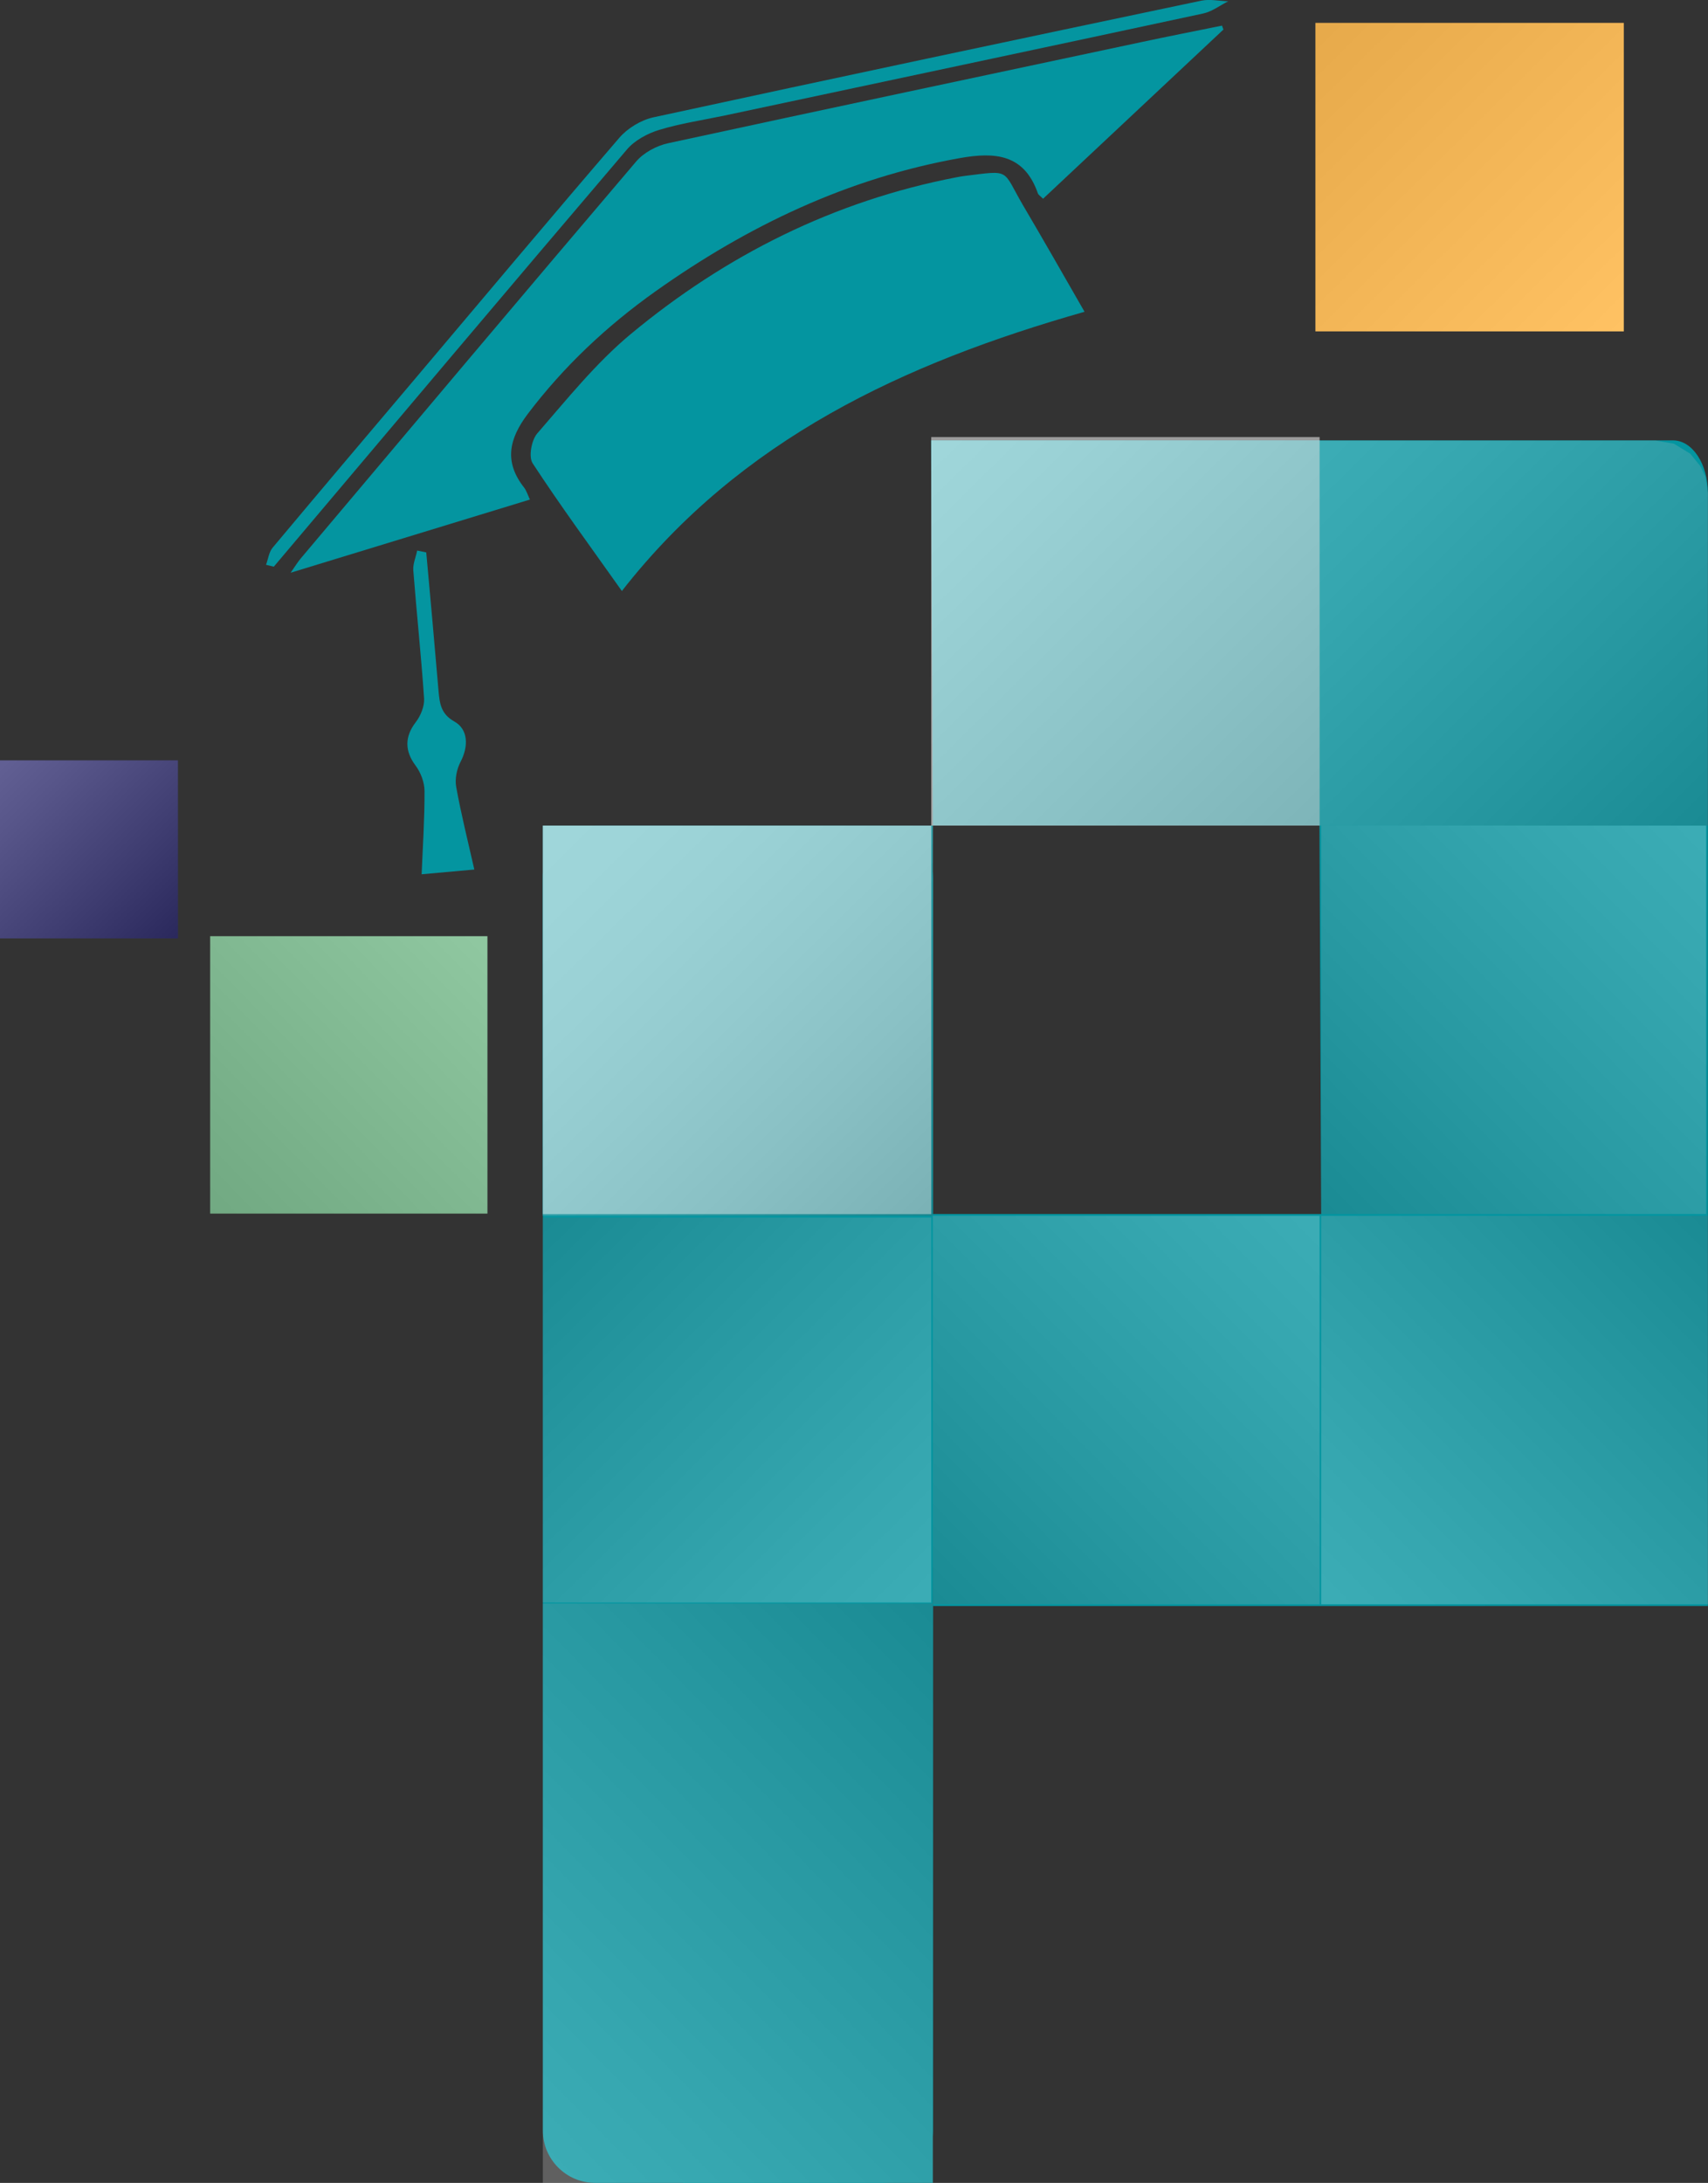
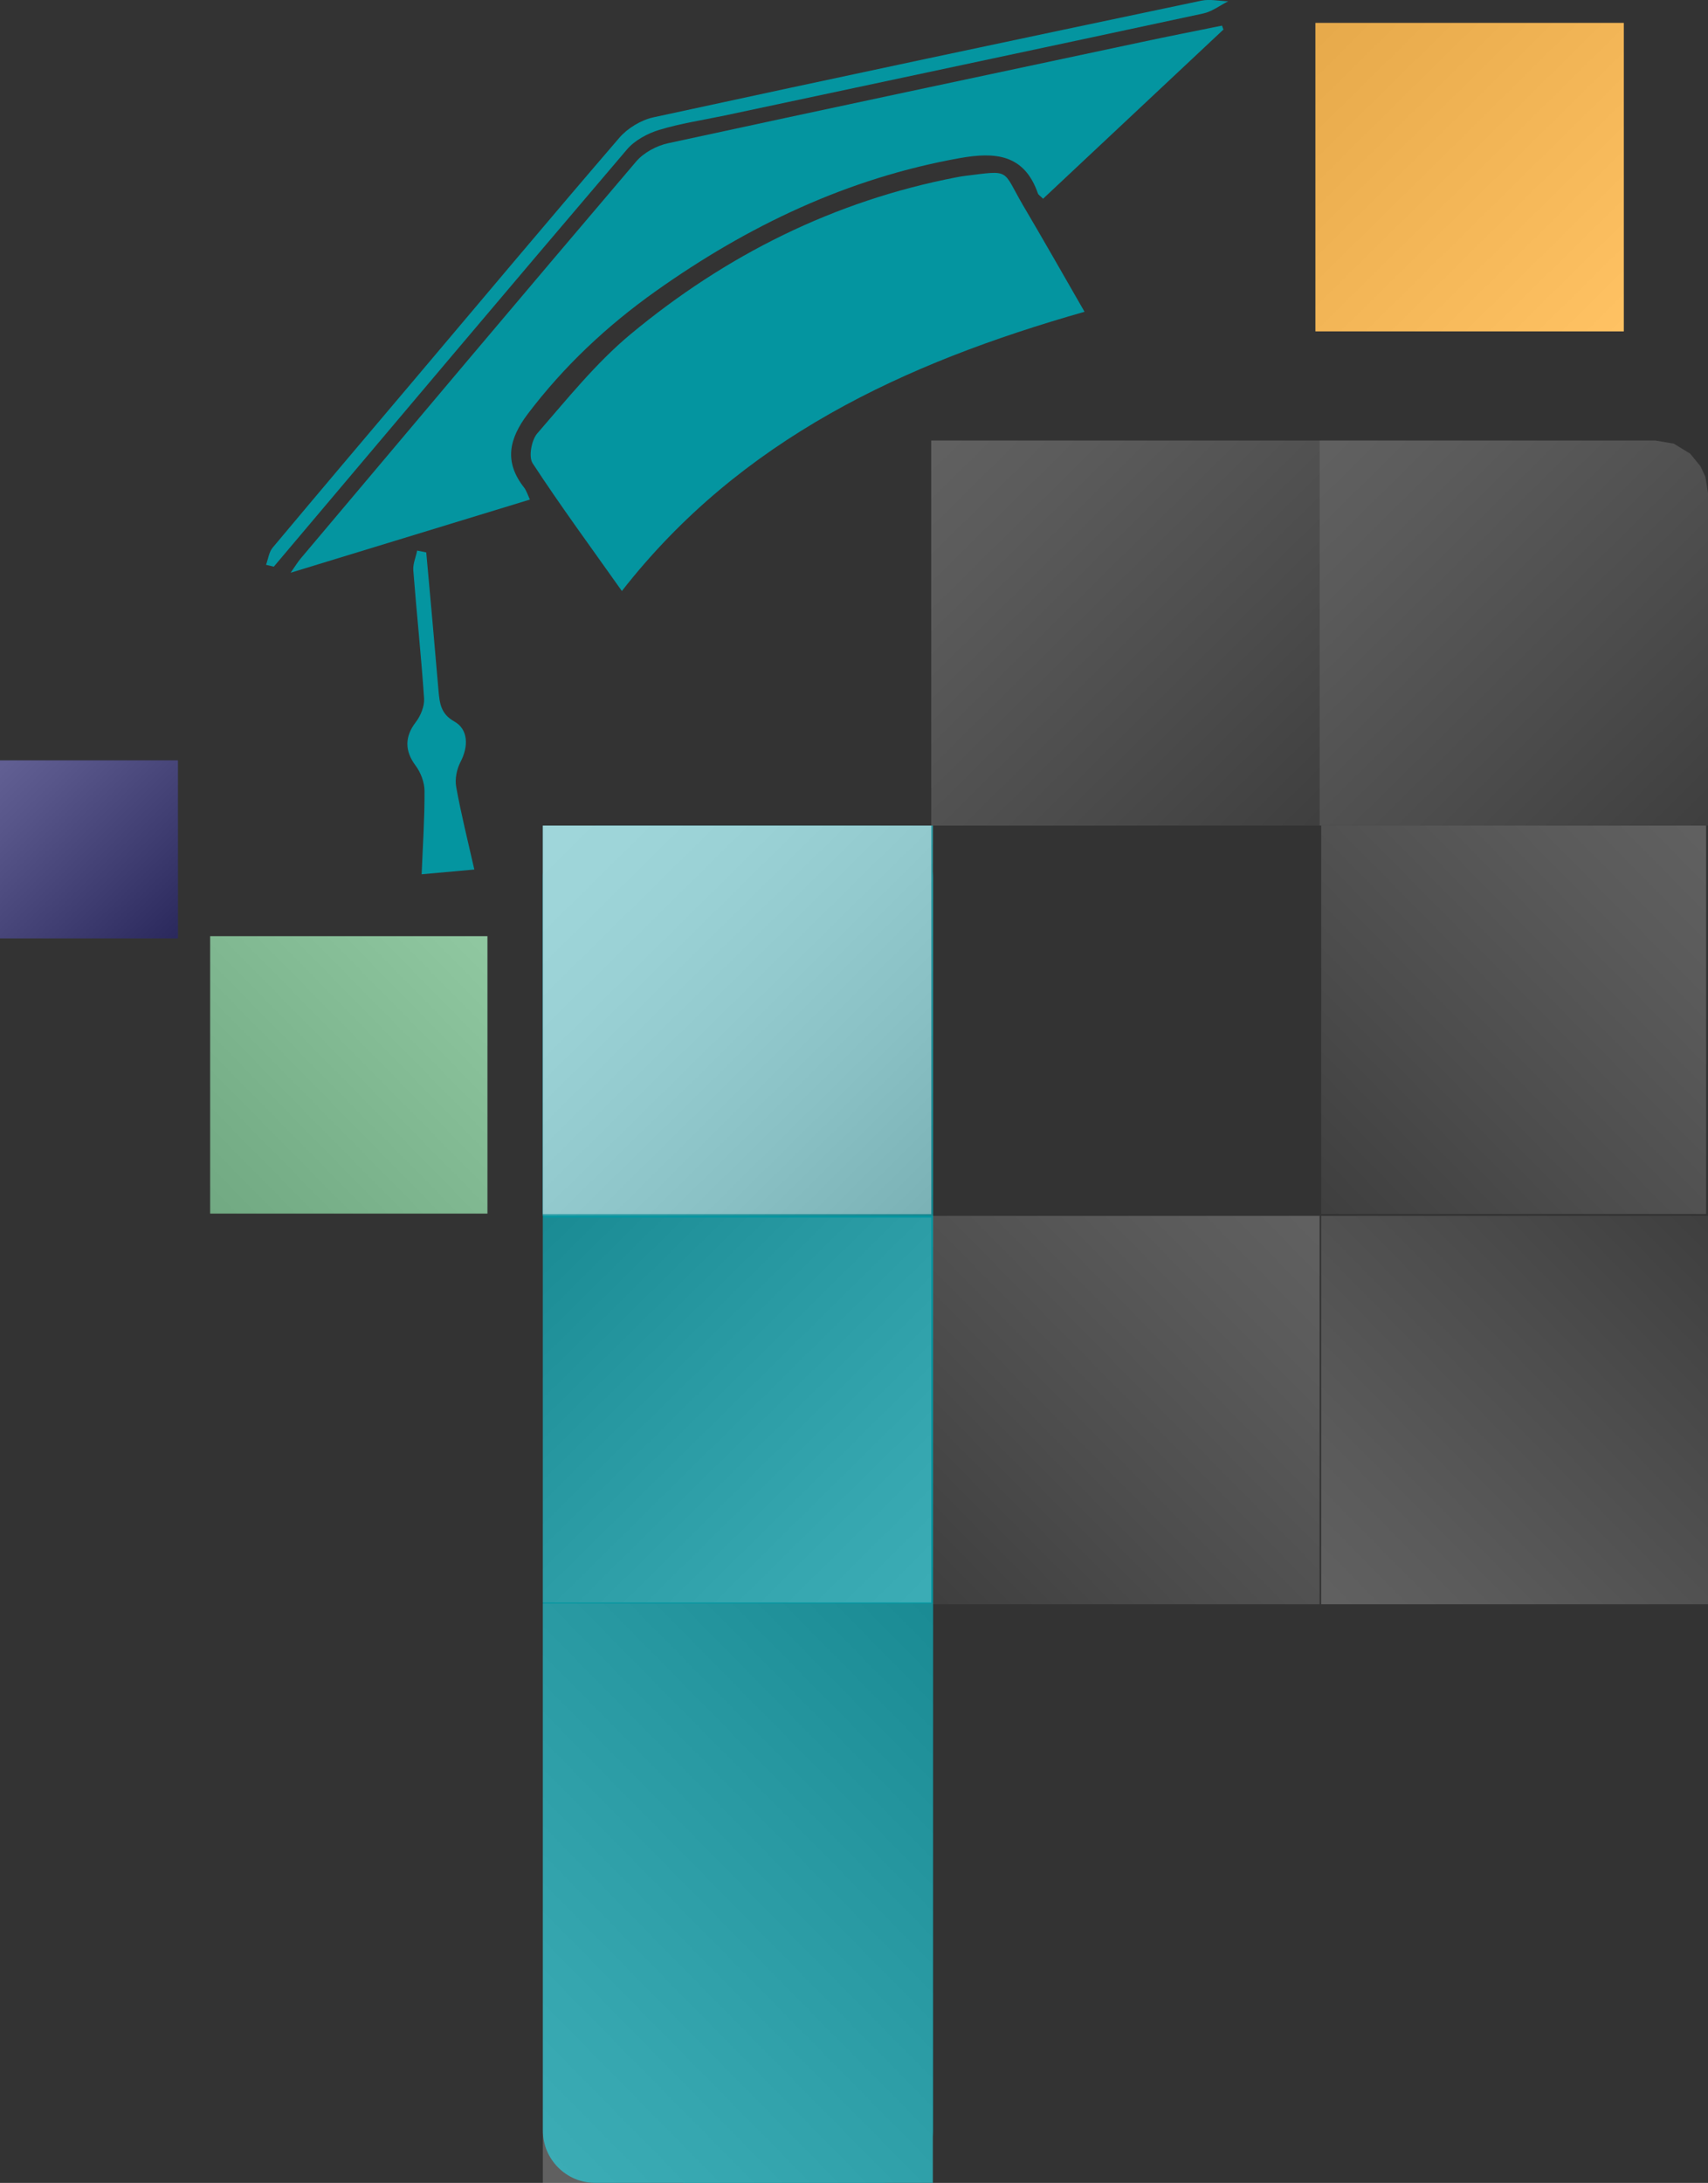
<svg xmlns="http://www.w3.org/2000/svg" version="1.1" id="Layer_1" x="0px" y="0px" style="enable-background:new 0 0 118.65 176.37;" xml:space="preserve" viewBox="0 0 118.65 151.58">
  <rect x="0" y="0" width="118.65" height="151.58" fill="#333333" stroke="none" />
  <style type="text/css">
	.st0{fill:#FFBA4D;}
	.st1{fill:#0495A0;}
	.st2{opacity:0.51;fill:#FFFFFF;enable-background:new    ;}
	.st3{fill:#7BBD8F;}
	.st4{fill:#353275;}
	.st5{opacity:0.22;fill:url(#SVGID_1_);enable-background:new    ;}
	.st6{opacity:0.12;fill:url(#SVGID_00000031197635743897166540000017179841662772570261_);enable-background:new    ;}
	.st7{opacity:0.22;fill:url(#SVGID_00000078744064356546668920000011384049829557042309_);enable-background:new    ;}
	.st8{opacity:0.22;fill:url(#SVGID_00000147904758150402000480000016974800919571394432_);enable-background:new    ;}
	.st9{opacity:0.22;fill:url(#SVGID_00000148649245905891408270000012193775328249939123_);enable-background:new    ;}
	.st10{opacity:0.22;fill:url(#SVGID_00000098936307671285464940000007395502388564248708_);enable-background:new    ;}
	.st11{opacity:0.22;fill:url(#SVGID_00000103960389093683048720000002666252160773456034_);enable-background:new    ;}
	.st12{opacity:0.22;fill:url(#SVGID_00000162340062688278356630000018025297220923362717_);enable-background:new    ;}
	.st13{opacity:0.22;fill:url(#SVGID_00000029756440232359852610000014847826129157245882_);enable-background:new    ;}
	.st14{opacity:0.15;fill:url(#SVGID_00000160183044341319220510000017494438225430957981_);enable-background:new    ;}
	.st15{opacity:0.22;fill:url(#SVGID_00000156555031945527306130000006664333820638590900_);enable-background:new    ;}
	.st16{fill:url(#SVGID_00000021837360448232331590000002967354009044191142_);}
	.st17{fill:url(#SVGID_00000074423485834661220000000016786932410190716844_);}
</style>
  <g>
    <g>
      <g>
-         <path class="st1" d="M91.78,84.3l-0.12-26.98H64.8l-0.12-26.74h51.54c1.34,0,2.42,1.63,2.42,3.64v77.3c0,0-1.08,0-2.42,0H67.22     c-1.34,0-2.42,0-2.42,0L64.68,84.3" />
        <path class="st1" d="M61.16,151.58H41.35c-2.01,0-3.64-1.63-3.64-3.64V60.97c0-2.01,1.63-3.64,3.64-3.64h19.82     c2.01,0,3.64,1.63,3.64,3.64v86.97C64.8,149.95,63.17,151.58,61.16,151.58z" />
        <polygon class="st1" points="64.8,151.58 47.46,151.58 47.46,84.43 37.71,84.43 37.71,57.33 64.8,57.33    " />
        <rect x="37.71" y="57.33" class="st2" width="26.98" height="26.98" />
-         <rect x="64.69" y="30.35" class="st2" width="26.98" height="26.98" />
        <rect x="14.6" y="65.01" class="st3" width="19.26" height="19.26" />
        <rect y="52.8" class="st4" width="12.36" height="12.36" />
        <linearGradient id="SVGID_1_" gradientUnits="userSpaceOnUse" x1="0.275" y1="125.878" x2="13.114" y2="112.856" gradientTransform="matrix(1 0 0 -1 0 178.871)">
          <stop offset="0" style="stop-color:#FFFFFF" />
          <stop offset="0.191" style="stop-color:#D1D1D1" />
          <stop offset="0.622" style="stop-color:#5E5E5E" />
          <stop offset="0.958" style="stop-color:#000000" />
        </linearGradient>
        <rect y="52.8" class="st5" width="12.36" height="12.36" />
        <g>
          <rect x="91.38" y="1.59" class="st0" width="21.42" height="21.42" />
          <linearGradient id="SVGID_00000127022568417869797320000013634406231789056901_" gradientUnits="userSpaceOnUse" x1="-274.705" y1="197.676" x2="-241.218" y2="163.71" gradientTransform="matrix(-1 0 0 1 -162.374 -174.984)">
            <stop offset="0" style="stop-color:#FFFFFF" />
            <stop offset="0.154" style="stop-color:#CBCBCB" />
            <stop offset="0.485" style="stop-color:#5F5F5F" />
            <stop offset="0.715" style="stop-color:#1B1B1B" />
            <stop offset="0.821" style="stop-color:#000000" />
          </linearGradient>
          <polygon style="opacity:0.12;fill:url(#SVGID_00000127022568417869797320000013634406231789056901_);enable-background:new    ;" points="      91.38,1.59 112.8,1.59 112.8,23.02 91.38,23.02     " />
        </g>
        <linearGradient id="SVGID_00000176013471067462857870000007108971368533197483_" gradientUnits="userSpaceOnUse" x1="-8.377" y1="246.038" x2="33.605" y2="203.456" gradientTransform="matrix(1 0 0 -1 73.717 276.975)">
          <stop offset="0" style="stop-color:#FFFFFF" />
          <stop offset="0.126" style="stop-color:#E6E6E6" />
          <stop offset="0.396" style="stop-color:#A4A4A4" />
          <stop offset="0.784" style="stop-color:#3C3C3C" />
          <stop offset="1" style="stop-color:#000000" />
        </linearGradient>
        <rect x="64.69" y="30.59" style="opacity:0.22;fill:url(#SVGID_00000176013471067462857870000007108971368533197483_);enable-background:new    ;" width="26.98" height="26.74" />
        <linearGradient id="SVGID_00000023273872657743344600000008641495353598286253_" gradientUnits="userSpaceOnUse" x1="18.062" y1="245.507" x2="60.044" y2="202.925" gradientTransform="matrix(1 0 0 -1 73.717 276.975)">
          <stop offset="0" style="stop-color:#FFFFFF" />
          <stop offset="0.126" style="stop-color:#E6E6E6" />
          <stop offset="0.396" style="stop-color:#A4A4A4" />
          <stop offset="0.784" style="stop-color:#3C3C3C" />
          <stop offset="1" style="stop-color:#000000" />
        </linearGradient>
        <polygon style="opacity:0.22;fill:url(#SVGID_00000023273872657743344600000008641495353598286253_);enable-background:new    ;" points="     118.65,57.33 91.67,57.33 91.67,30.59 115,30.59 116.28,30.81 117.41,31.5 118.13,32.38 118.47,33.11 118.65,34.23    " />
        <linearGradient id="SVGID_00000045619763779207698130000000409177407200768440_" gradientUnits="userSpaceOnUse" x1="-110.894" y1="312.408" x2="-68.912" y2="269.826" gradientTransform="matrix(0 1 1 0 -194.235 168.873)">
          <stop offset="0" style="stop-color:#FFFFFF" />
          <stop offset="0.126" style="stop-color:#E6E6E6" />
          <stop offset="0.396" style="stop-color:#A4A4A4" />
          <stop offset="0.784" style="stop-color:#3C3C3C" />
          <stop offset="1" style="stop-color:#000000" />
        </linearGradient>
        <polygon style="opacity:0.22;fill:url(#SVGID_00000045619763779207698130000000409177407200768440_);enable-background:new    ;" points="     91.78,84.3 91.78,57.33 118.52,57.33 118.52,84.3    " />
        <linearGradient id="SVGID_00000120522415879150172760000009543356545322788238_" gradientUnits="userSpaceOnUse" x1="-25.18" y1="89.32" x2="16.895" y2="46.642" gradientTransform="matrix(0 -1 -1 0 181.483 85.6)">
          <stop offset="0" style="stop-color:#FFFFFF" />
          <stop offset="0.126" style="stop-color:#E6E6E6" />
          <stop offset="0.396" style="stop-color:#A4A4A4" />
          <stop offset="0.784" style="stop-color:#3C3C3C" />
          <stop offset="1" style="stop-color:#000000" />
        </linearGradient>
        <polygon style="opacity:0.22;fill:url(#SVGID_00000120522415879150172760000009543356545322788238_);enable-background:new    ;" points="     118.65,84.43 118.65,111.4 91.78,111.4 91.78,84.43    " />
        <linearGradient id="SVGID_00000095305211008547029740000004875771163710964901_" gradientUnits="userSpaceOnUse" x1="-83.824" y1="361.423" x2="-41.748" y2="318.746" gradientTransform="matrix(0 1 1 0 -270.139 168.873)">
          <stop offset="0" style="stop-color:#FFFFFF" />
          <stop offset="0.126" style="stop-color:#E6E6E6" />
          <stop offset="0.396" style="stop-color:#A4A4A4" />
          <stop offset="0.784" style="stop-color:#3C3C3C" />
          <stop offset="1" style="stop-color:#000000" />
        </linearGradient>
        <polygon style="opacity:0.22;fill:url(#SVGID_00000095305211008547029740000004875771163710964901_);enable-background:new    ;" points="     64.8,111.4 64.8,84.43 91.67,84.43 91.67,111.4    " />
        <linearGradient id="SVGID_00000144328219832604973250000007465509688237634203_" gradientUnits="userSpaceOnUse" x1="-150.001" y1="209.508" x2="-108.019" y2="166.926" gradientTransform="matrix(-1 0 0 1 -85.965 -98.575)">
          <stop offset="0" style="stop-color:#FFFFFF" />
          <stop offset="0.126" style="stop-color:#E6E6E6" />
          <stop offset="0.396" style="stop-color:#A4A4A4" />
          <stop offset="0.784" style="stop-color:#3C3C3C" />
          <stop offset="1" style="stop-color:#000000" />
        </linearGradient>
        <polygon style="opacity:0.22;fill:url(#SVGID_00000144328219832604973250000007465509688237634203_);enable-background:new    ;" points="     37.71,84.55 64.69,84.55 64.69,111.28 37.71,111.28    " />
        <linearGradient id="SVGID_00000000944075413127910900000017688924829227477921_" gradientUnits="userSpaceOnUse" x1="14.309" y1="146.525" x2="66.859" y2="93.224" gradientTransform="matrix(0 -1 -1 0 181.483 161.84)">
          <stop offset="0" style="stop-color:#FFFFFF" />
          <stop offset="0.126" style="stop-color:#E6E6E6" />
          <stop offset="0.396" style="stop-color:#A4A4A4" />
          <stop offset="0.784" style="stop-color:#3C3C3C" />
          <stop offset="1" style="stop-color:#000000" />
        </linearGradient>
        <polygon style="opacity:0.22;fill:url(#SVGID_00000000944075413127910900000017688924829227477921_);enable-background:new    ;" points="     64.8,111.35 64.8,151.58 37.71,151.58 37.71,111.35    " />
        <linearGradient id="SVGID_00000052815939117918754490000005248704582339745698_" gradientUnits="userSpaceOnUse" x1="-25.396" y1="386.159" x2="4.702" y2="355.631" gradientTransform="matrix(0 1 1 0 -352.593 90.829)">
          <stop offset="0" style="stop-color:#FFFFFF" />
          <stop offset="0.154" style="stop-color:#CBCBCB" />
          <stop offset="0.485" style="stop-color:#5F5F5F" />
          <stop offset="0.715" style="stop-color:#1B1B1B" />
          <stop offset="0.821" style="stop-color:#000000" />
        </linearGradient>
        <polygon style="opacity:0.15;fill:url(#SVGID_00000052815939117918754490000005248704582339745698_);enable-background:new    ;" points="     14.6,84.27 14.6,65.01 33.86,65.01 33.86,84.27    " />
        <linearGradient id="SVGID_00000150076247915394675130000005444096301406887842_" gradientUnits="userSpaceOnUse" x1="118.875" y1="300.407" x2="161.23" y2="257.446" gradientTransform="matrix(1 0 0 -1 -80.567 358.146)">
          <stop offset="0" style="stop-color:#FFFFFF" />
          <stop offset="0.074" style="stop-color:#F8F8F8" />
          <stop offset="0.178" style="stop-color:#E6E6E6" />
          <stop offset="0.3" style="stop-color:#C7C7C7" />
          <stop offset="0.437" style="stop-color:#9D9D9D" />
          <stop offset="0.585" style="stop-color:#666666" />
          <stop offset="0.74" style="stop-color:#252525" />
          <stop offset="0.821" style="stop-color:#000000" />
        </linearGradient>
        <rect x="37.71" y="57.33" style="opacity:0.22;fill:url(#SVGID_00000150076247915394675130000005444096301406887842_);enable-background:new    ;" width="27.1" height="27.1" />
        <linearGradient id="SVGID_00000013915356804451738620000012570969452464822952_" gradientUnits="userSpaceOnUse" x1="64.569" y1="125.281" x2="64.569" y2="125.281" gradientTransform="matrix(1 0 0 -1 0 178.871)">
          <stop offset="0.357" style="stop-color:#FFFFFF" />
          <stop offset="0.411" style="stop-color:#FBFBFB" />
          <stop offset="0.465" style="stop-color:#EFEFEF" />
          <stop offset="0.519" style="stop-color:#DBDBDB" />
          <stop offset="0.573" style="stop-color:#BFBFBF" />
          <stop offset="0.626" style="stop-color:#9B9B9B" />
          <stop offset="0.68" style="stop-color:#6F6F6F" />
          <stop offset="0.733" style="stop-color:#3B3B3B" />
          <stop offset="0.786" style="stop-color:#000000" />
        </linearGradient>
        <path style="fill:url(#SVGID_00000013915356804451738620000012570969452464822952_);" d="M64.57,53.59" />
        <linearGradient id="SVGID_00000088826529474542214630000005562427709224936855_" gradientUnits="userSpaceOnUse" x1="67.64" y1="125.911" x2="67.64" y2="125.911" gradientTransform="matrix(1 0 0 -1 0 178.871)">
          <stop offset="0.357" style="stop-color:#FFFFFF" />
          <stop offset="0.411" style="stop-color:#FBFBFB" />
          <stop offset="0.465" style="stop-color:#EFEFEF" />
          <stop offset="0.519" style="stop-color:#DBDBDB" />
          <stop offset="0.573" style="stop-color:#BFBFBF" />
          <stop offset="0.626" style="stop-color:#9B9B9B" />
          <stop offset="0.68" style="stop-color:#6F6F6F" />
          <stop offset="0.733" style="stop-color:#3B3B3B" />
          <stop offset="0.786" style="stop-color:#000000" />
        </linearGradient>
        <path style="fill:url(#SVGID_00000088826529474542214630000005562427709224936855_);" d="M67.64,52.96" />
        <g>
          <path class="st1" d="M75.34,21.65c-12.55,3.57-23.89,8.83-32.14,19.39c-2.13-3.01-4.25-5.89-6.2-8.87      c-0.29-0.45-0.08-1.61,0.32-2.07c2.07-2.38,4.07-4.88,6.47-6.88c6.62-5.5,14.15-9.27,22.66-10.91c0.18-0.03,0.36-0.07,0.54-0.09      c3.25-0.4,2.61-0.49,4.05,1.99C72.47,16.63,73.85,19.06,75.34,21.65z" />
          <path class="st1" d="M84.99,2.05c-4.17,3.91-8.34,7.82-12.53,11.75c-0.19-0.19-0.32-0.26-0.36-0.37      c-0.95-2.73-2.97-2.89-5.43-2.45c-7.79,1.39-14.72,4.7-21.12,9.24c-3.38,2.4-6.38,5.21-8.9,8.54c-1.3,1.73-1.64,3.32-0.24,5.1      c0.16,0.21,0.24,0.48,0.4,0.83c-5.5,1.68-10.92,3.34-16.62,5.08c0.33-0.47,0.49-0.74,0.7-0.99      c7.75-9.19,15.49-18.39,23.29-27.55c0.53-0.63,1.44-1.12,2.26-1.29C57.42,7.56,68.41,5.24,79.4,2.9      c1.83-0.39,3.66-0.75,5.49-1.12C84.92,1.87,84.95,1.96,84.99,2.05z" />
          <path class="st1" d="M18.48,39.22c0.15-0.4,0.2-0.88,0.46-1.19c3.24-3.87,6.5-7.72,9.76-11.57c4.77-5.64,9.51-11.3,14.33-16.9      c0.57-0.66,1.5-1.22,2.35-1.41c12.68-2.75,25.36-5.43,38.06-8.1c0.6-0.13,1.25,0.02,1.88,0.04c-0.58,0.29-1.13,0.72-1.75,0.85      C72.5,3.32,61.42,5.66,50.35,8.02c-1.52,0.32-3.08,0.55-4.56,1c-0.81,0.25-1.69,0.72-2.23,1.35      C35.35,20,27.19,29.68,19.02,39.35C18.84,39.31,18.66,39.26,18.48,39.22z" />
          <path class="st1" d="M29.61,38.36c0.29,3.19,0.58,6.38,0.85,9.58c0.08,0.88,0.15,1.63,1.1,2.16c0.98,0.55,0.99,1.74,0.43,2.81      c-0.26,0.5-0.4,1.18-0.3,1.73c0.34,1.89,0.81,3.75,1.26,5.74c-1.24,0.11-2.35,0.21-3.66,0.33c0.08-1.96,0.21-3.87,0.2-5.78      c0-0.6-0.26-1.29-0.63-1.78c-0.75-1.01-0.75-2,0.02-3c0.34-0.44,0.61-1.1,0.58-1.64c-0.2-2.98-0.52-5.94-0.75-8.92      c-0.03-0.44,0.18-0.91,0.27-1.36C29.19,38.27,29.4,38.32,29.61,38.36z" />
        </g>
      </g>
    </g>
  </g>
</svg>